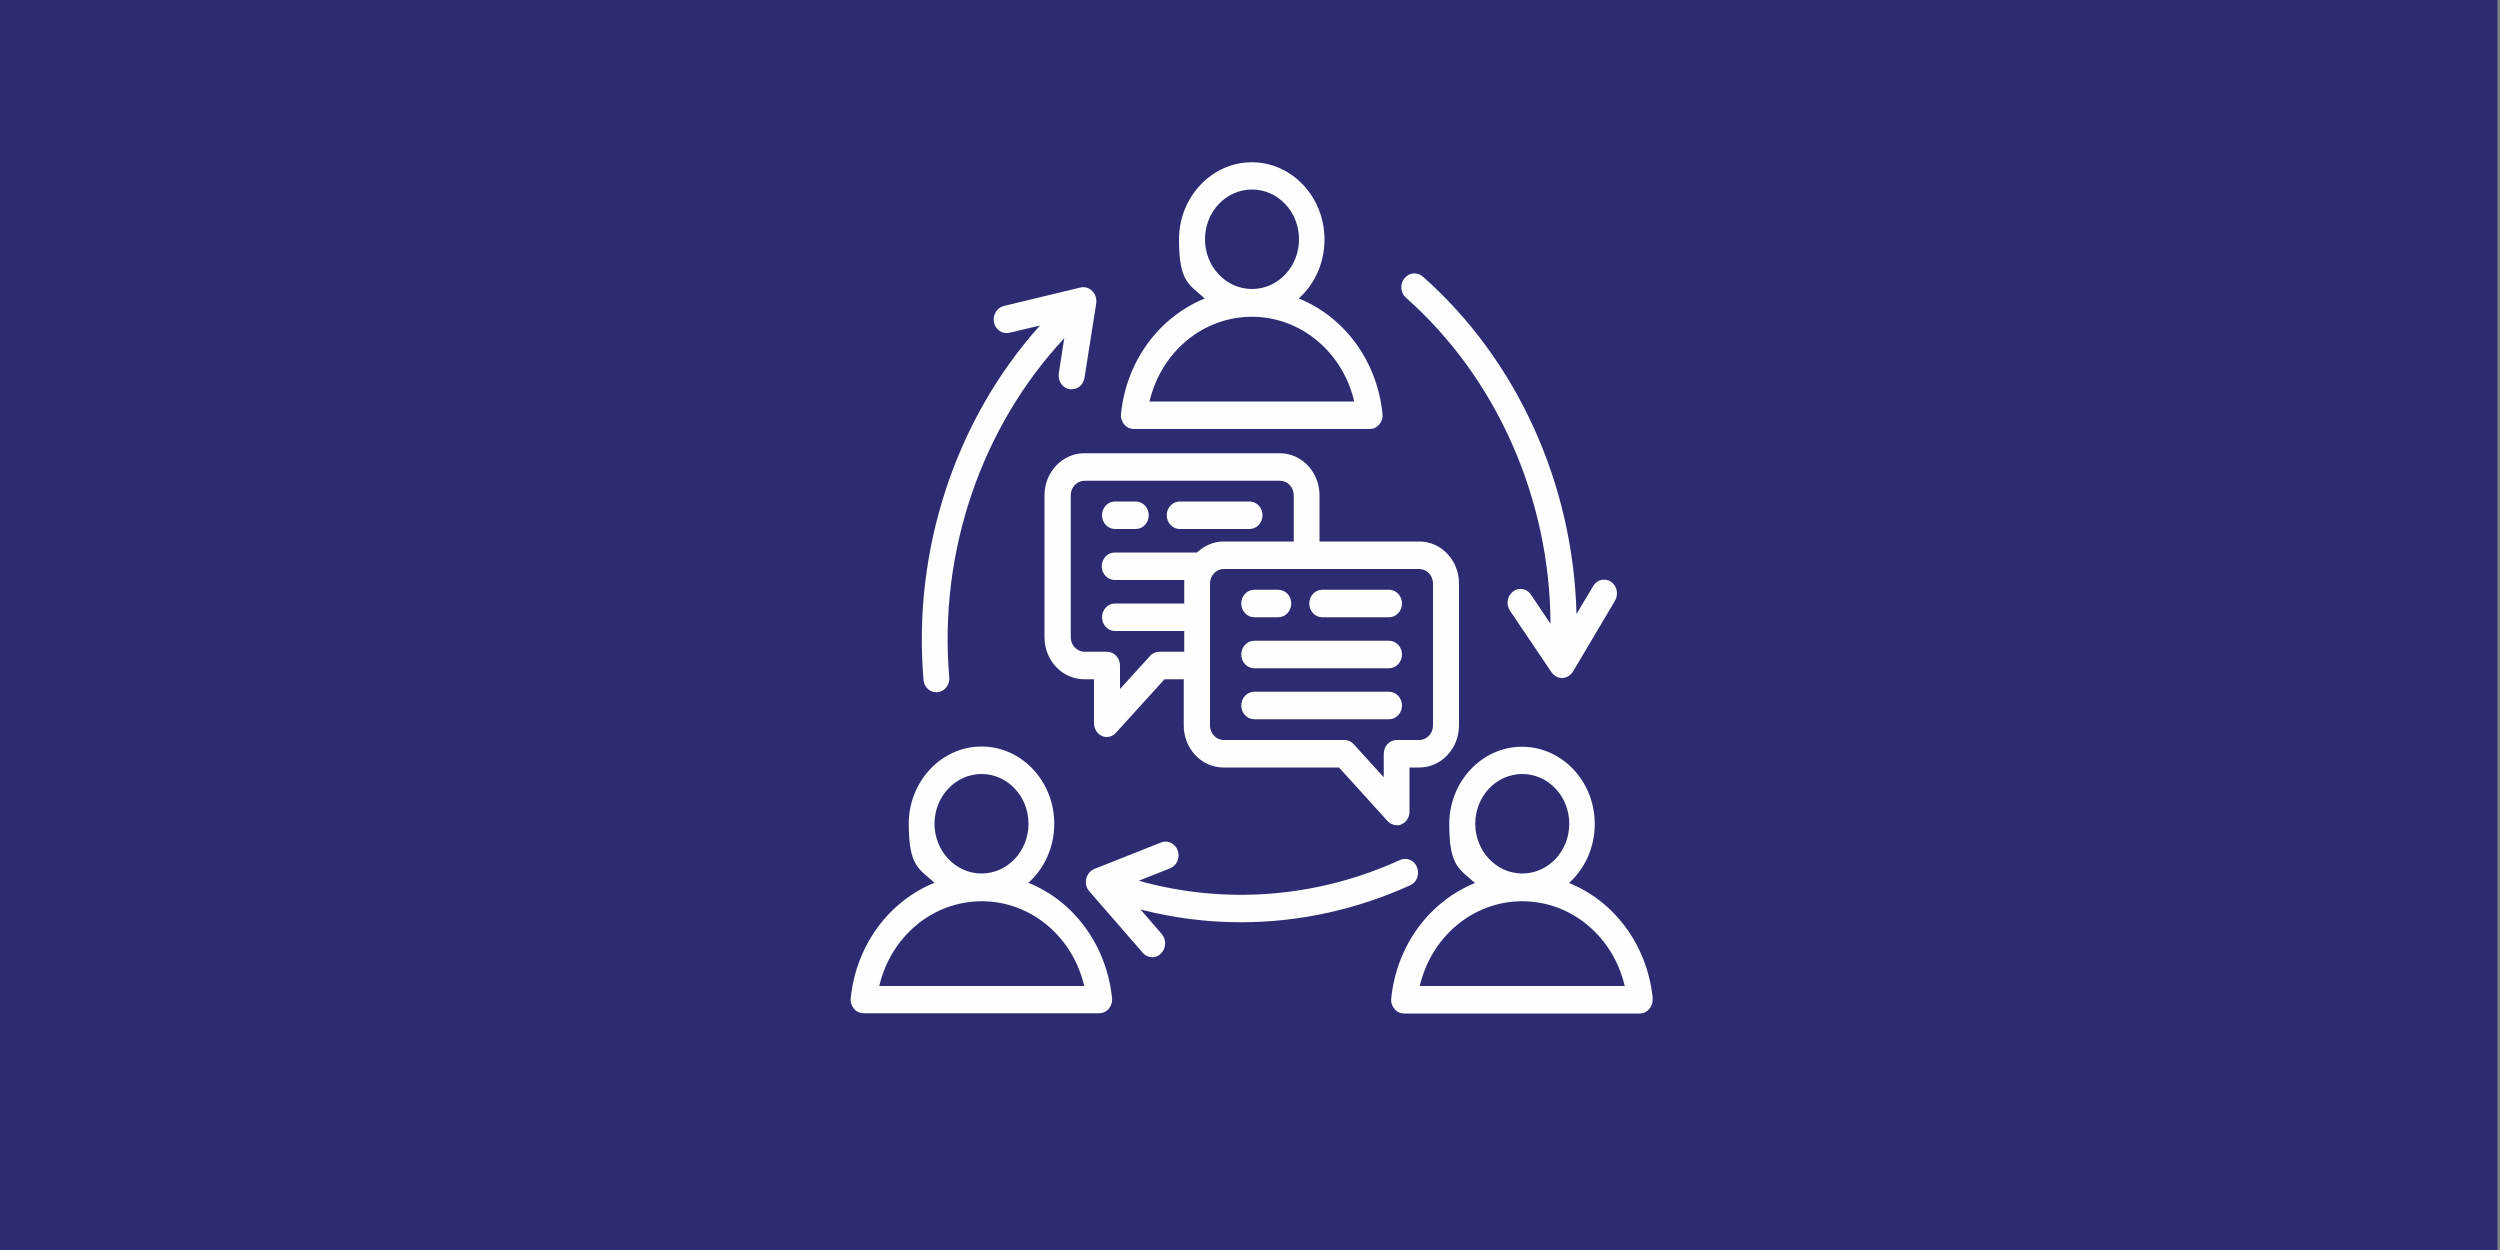
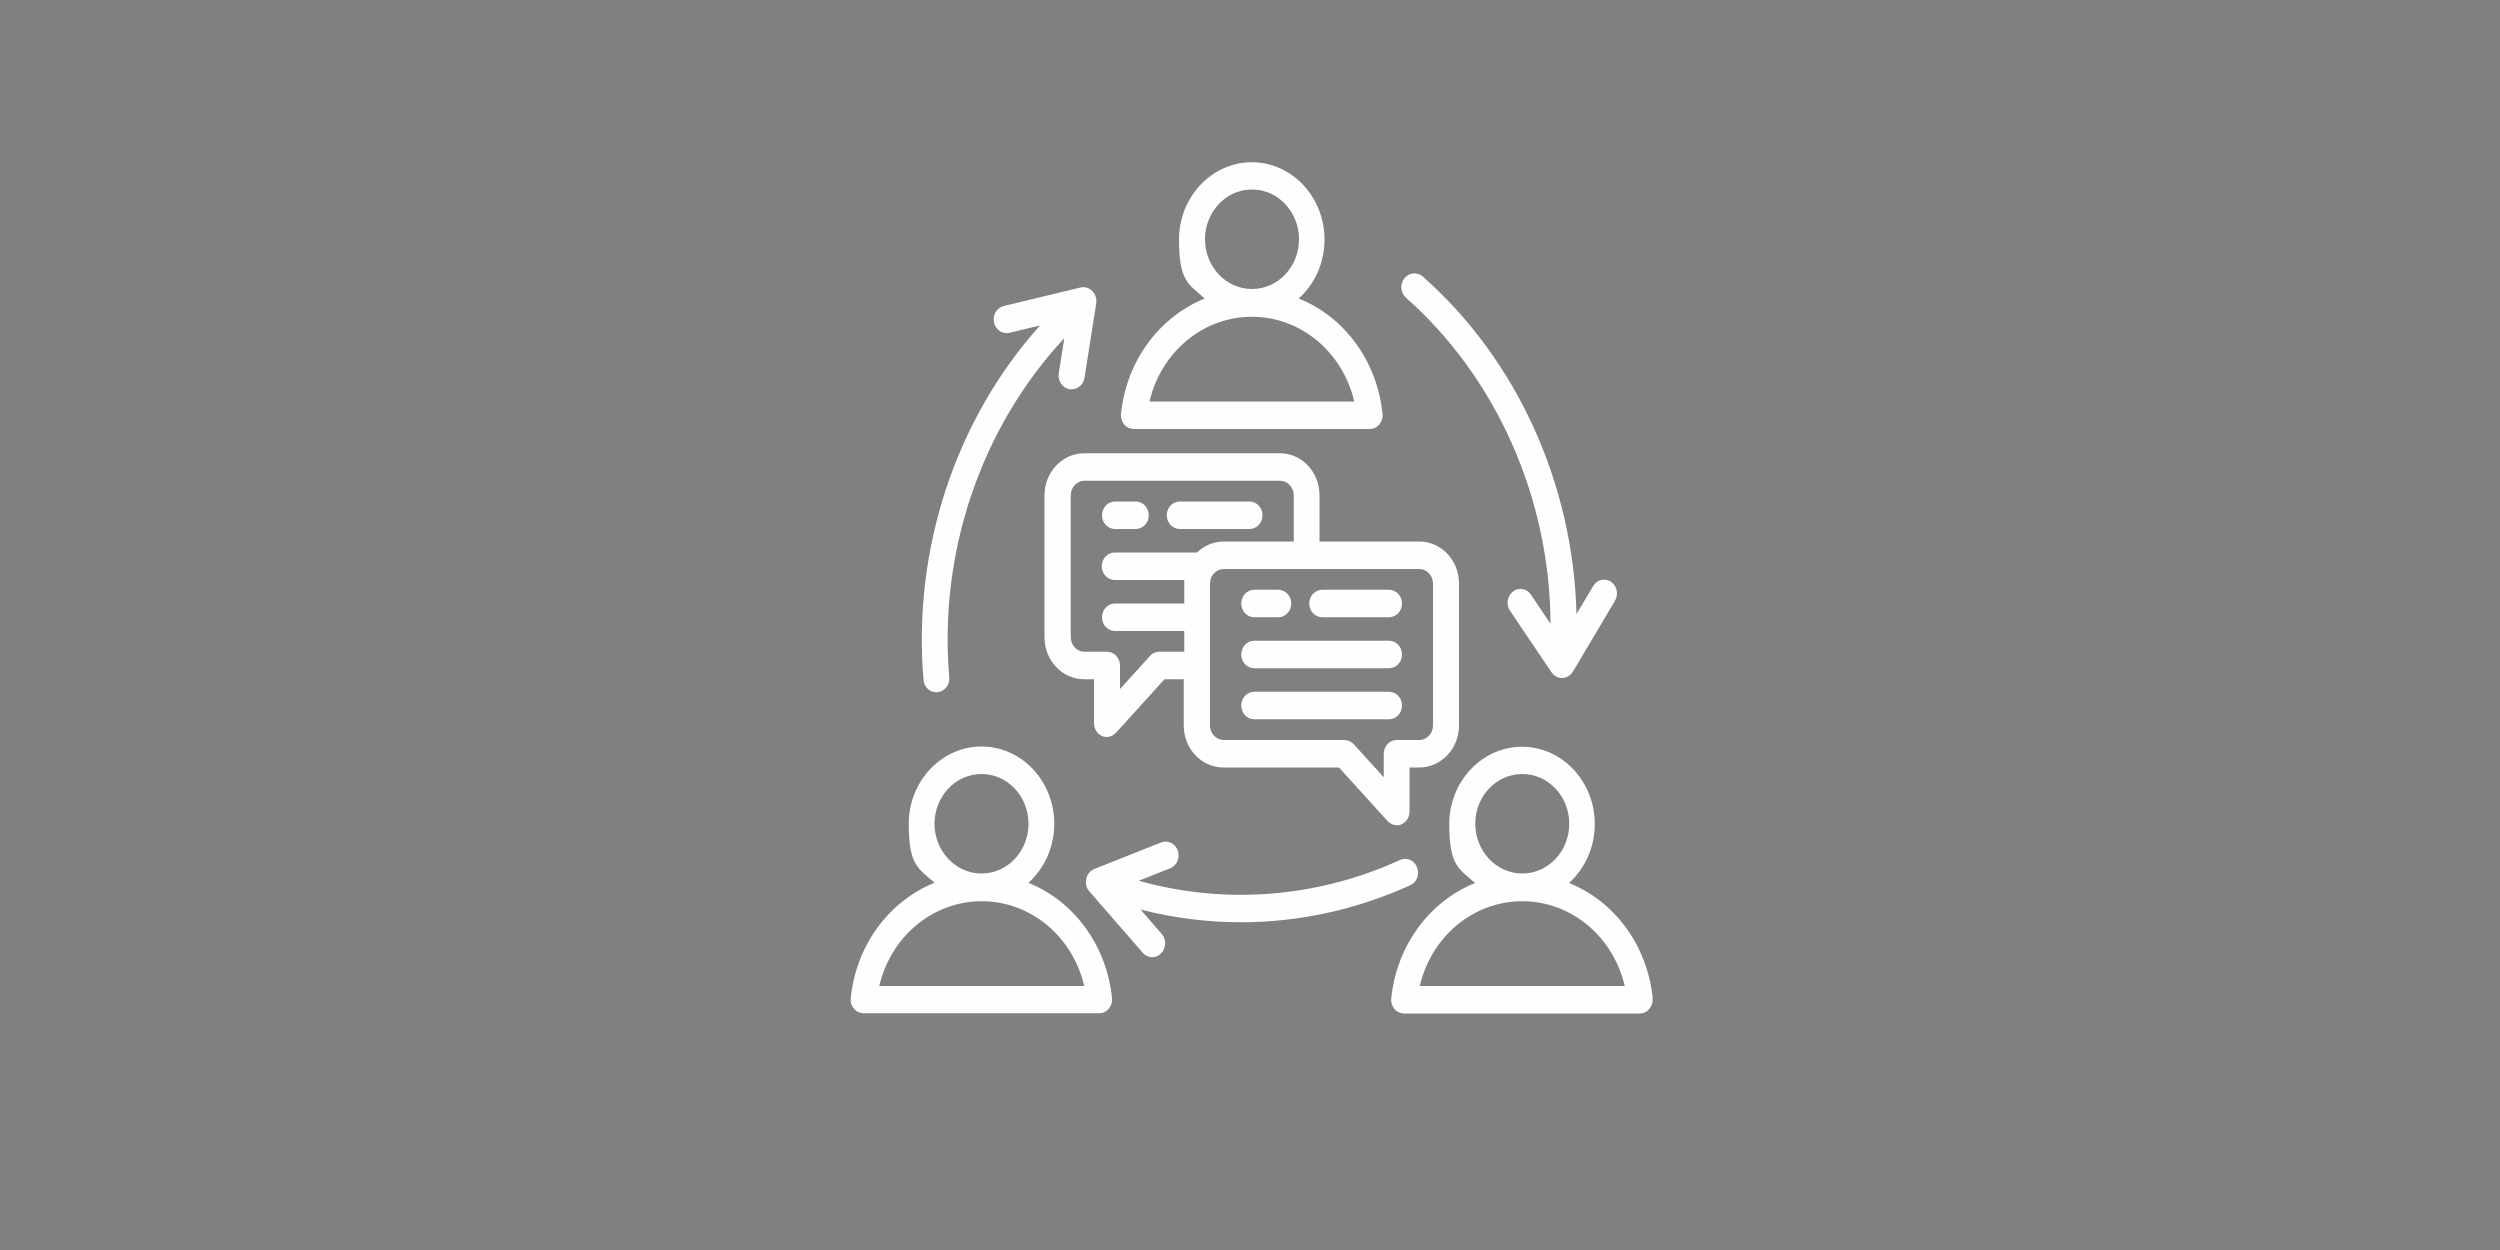
<svg xmlns="http://www.w3.org/2000/svg" id="Layer_1" data-name="Layer 1" viewBox="0 0 1000 500">
  <rect x="0" y="0" width="1000" height="500" fill="#808080" stroke="none" />
  <defs>
    <style>
      .cls-1 {
        fill: #fdfefe;
      }

      .cls-2 {
        fill: #2d2c72;
      }
    </style>
  </defs>
-   <rect class="cls-2" x="-1" y="0" width="1000" height="500" />
-   <path class="cls-1" d="M453.6,171.6h94.3c1.5,0,2.9-.7,3.8-1.8,1-1.2,1.5-2.7,1.3-4.3-2.2-21.4-15.5-38.9-33.5-46.1,6.3-5.7,10.3-14.1,10.3-23.6,0-17.1-13.1-30.9-29.1-30.9s-29.1,13.9-29.1,30.9,4,17.9,10.3,23.6c-18,7.3-31.3,24.7-33.5,46.1-.2,1.5.3,3.1,1.3,4.3,1,1.2,2.4,1.8,3.8,1.8ZM500.8,75.8c10.4,0,18.8,8.9,18.8,19.9s-8.4,19.9-18.8,19.9-18.8-8.9-18.8-19.9,8.4-19.9,18.8-19.9ZM500.7,126.7c19.7,0,36.4,14.2,41,33.9h-81.9c4.6-19.7,21.3-33.9,41-33.9ZM416,130.2l-12.2,2.9c-2.8.7-5.6-1.2-6.2-4.1-.6-3,1.1-5.9,3.9-6.6l30.7-7.4c1.7-.4,3.4.1,4.7,1.4,1.3,1.3,1.8,3.1,1.6,4.9l-4.7,29.8c-.4,2.7-2.6,4.6-5.1,4.6s-.6,0-.9,0c-2.8-.5-4.7-3.3-4.3-6.3l2.2-14.1c-33.2,35.6-50.3,85.6-46,135.6.3,3-1.8,5.7-4.7,6-.2,0-.3,0-.5,0-2.6,0-4.9-2.1-5.1-5-4.4-52,12.8-104,46.5-141.6h0ZM561.8,111.3c1.8-2.3,5.1-2.6,7.3-.7,37.8,33.4,60.2,83.1,61.5,135l6.7-11.2c1.5-2.6,4.7-3.3,7.1-1.7,2.4,1.6,3.1,5,1.6,7.6l-16.8,28.3c-.9,1.5-2.5,2.5-4.2,2.6,0,0-.1,0-.2,0-1.7,0-3.2-.9-4.2-2.3l-16.6-24.6c-1.7-2.5-1.1-5.9,1.2-7.7,2.3-1.8,5.6-1.2,7.2,1.3l7.8,11.6c-.2-50-21.5-98.3-57.8-130.4-2.2-1.9-2.5-5.4-.7-7.7h0ZM496.3,368.9c-13.4,0-26.9-1.7-40.1-5.1l8.5,9.8c1.9,2.2,1.8,5.7-.3,7.8-1,1-2.3,1.5-3.5,1.5s-2.8-.6-3.8-1.8l-21.4-24.6c-1.2-1.3-1.6-3.2-1.2-5,.4-1.8,1.6-3.2,3.2-3.9l26.7-10.6c2.7-1.1,5.7.4,6.7,3.2,1,2.8-.3,6-3,7.1l-12.6,5c34.6,9.7,71.4,6.8,104.5-8.3,2.6-1.2,5.7,0,6.8,2.9,1.1,2.8,0,6-2.7,7.2-21.6,9.8-44.6,14.8-67.7,14.8h0ZM466.7,206.1c0-3,2.3-5.5,5.2-5.5h27.9c2.9,0,5.2,2.5,5.2,5.5s-2.3,5.5-5.2,5.5h-27.9c-2.9,0-5.2-2.5-5.2-5.5h0ZM440.8,206.1c0-3,2.3-5.5,5.2-5.5h8.3c2.9,0,5.2,2.5,5.2,5.5s-2.3,5.5-5.2,5.5h-8.3c-2.9,0-5.2-2.5-5.2-5.5ZM489.5,307h46.1l19.4,21.4c1,1.1,2.4,1.7,3.7,1.7s1.3-.1,1.9-.4c2-.8,3.2-2.9,3.2-5.1v-17.6h3.9c8.7,0,15.9-7.5,15.9-16.8v-56.8c0-9.3-7.1-16.8-15.9-16.8h-39.9v-18.5c0-9.3-7.1-16.8-15.9-16.8h-78.2c-8.7,0-15.9,7.5-15.9,16.8v56.8c0,9.3,7.1,16.8,15.9,16.8h3.9v17.6c0,2.2,1.3,4.3,3.2,5.1.6.3,1.3.4,1.9.4,1.4,0,2.7-.6,3.7-1.7l19.4-21.4h7.7v18.5c0,9.3,7.1,16.8,15.9,16.8h0ZM567.7,227.6c3,0,5.5,2.6,5.5,5.8v56.8c0,3.2-2.5,5.8-5.5,5.8h-9c-2.9,0-5.2,2.5-5.2,5.5v9.4l-12-13.2c-1-1.1-2.3-1.7-3.7-1.7h-48.3c-3,0-5.5-2.6-5.5-5.8v-56.8c0-3.2,2.5-5.8,5.5-5.8h78.2ZM463.7,260.7c-1.4,0-2.8.6-3.7,1.7l-12,13.2v-9.4c0-3-2.3-5.5-5.2-5.5h-9c-3,0-5.5-2.6-5.5-5.8v-56.8c0-3.2,2.5-5.8,5.5-5.8h78.2c3,0,5.5,2.6,5.5,5.8v18.5h-28c-4.1,0-7.9,1.7-10.7,4.4h-32.9c-2.9,0-5.2,2.5-5.2,5.5s2.3,5.5,5.2,5.5h27.8c0,.5,0,1,0,1.4v8h-27.7c-2.9,0-5.2,2.5-5.2,5.5s2.3,5.5,5.2,5.5h27.7v8.3h-9.9ZM523.7,241.4c0-3,2.3-5.5,5.2-5.5h26.7c2.9,0,5.2,2.5,5.2,5.5s-2.3,5.5-5.2,5.5h-26.7c-2.9,0-5.2-2.5-5.2-5.5ZM496.5,261.8c0-3,2.3-5.5,5.2-5.5h53.9c2.9,0,5.2,2.5,5.2,5.5s-2.3,5.5-5.2,5.5h-53.9c-2.9,0-5.2-2.5-5.2-5.5ZM496.5,282.2c0-3,2.3-5.5,5.2-5.5h53.9c2.9,0,5.2,2.5,5.2,5.5s-2.3,5.5-5.2,5.5h-53.9c-2.9,0-5.2-2.5-5.2-5.5ZM496.5,241.4c0-3,2.3-5.5,5.2-5.5h9.6c2.9,0,5.2,2.5,5.2,5.5s-2.3,5.5-5.2,5.5h-9.6c-2.9,0-5.2-2.5-5.2-5.5ZM411.4,353.1c6.3-5.7,10.3-14.1,10.3-23.6,0-17.1-13.1-30.9-29.1-30.9s-29.1,13.9-29.1,30.9,4,17.9,10.3,23.6c-18,7.3-31.3,24.7-33.5,46.1-.2,1.6.3,3.1,1.3,4.3,1,1.2,2.4,1.8,3.8,1.8h94.3c1.5,0,2.9-.7,3.8-1.8,1-1.2,1.5-2.7,1.3-4.3-2.2-21.4-15.5-38.9-33.5-46.1h0ZM392.6,309.6c10.4,0,18.8,8.9,18.8,19.9s-8.4,19.9-18.8,19.9h0c-10.4,0-18.8-9-18.8-19.9s8.4-19.9,18.8-19.9ZM351.7,394.4c4.6-19.7,21.3-33.9,41-33.9h0c19.7,0,36.4,14.2,41,33.9h-81.9ZM661.1,399.3c-2.2-21.4-15.5-38.9-33.5-46.1,6.3-5.7,10.3-14.1,10.3-23.6,0-17.1-13.1-30.9-29.1-30.9s-29.1,13.9-29.1,30.9,4,17.9,10.3,23.6c-18,7.3-31.3,24.7-33.5,46.1-.2,1.6.3,3.1,1.3,4.3,1,1.2,2.4,1.8,3.8,1.8h94.3c1.5,0,2.9-.7,3.8-1.8,1-1.2,1.5-2.7,1.3-4.3h0ZM608.9,309.6c10.4,0,18.8,8.9,18.8,19.9s-8.4,19.9-18.8,19.9h0c-10.4,0-18.8-9-18.8-19.9,0-11,8.4-19.9,18.8-19.9ZM567.9,394.4c4.6-19.7,21.3-33.9,41-33.9h0c19.7,0,36.4,14.2,41,33.9h-81.9Z" />
+   <path class="cls-1" d="M453.6,171.6h94.3c1.5,0,2.9-.7,3.8-1.8,1-1.2,1.5-2.7,1.3-4.3-2.2-21.4-15.5-38.9-33.5-46.1,6.3-5.7,10.3-14.1,10.3-23.6,0-17.1-13.1-30.9-29.1-30.9s-29.1,13.9-29.1,30.9,4,17.9,10.3,23.6c-18,7.3-31.3,24.7-33.5,46.1-.2,1.5.3,3.1,1.3,4.3,1,1.2,2.4,1.8,3.8,1.8ZM500.8,75.8c10.4,0,18.8,8.9,18.8,19.9s-8.4,19.9-18.8,19.9-18.8-8.9-18.8-19.9,8.4-19.9,18.8-19.9ZM500.7,126.7c19.7,0,36.4,14.2,41,33.9h-81.9c4.6-19.7,21.3-33.9,41-33.9ZM416,130.2l-12.2,2.9c-2.8.7-5.6-1.2-6.2-4.1-.6-3,1.1-5.9,3.9-6.6l30.7-7.4c1.7-.4,3.4.1,4.7,1.4,1.3,1.3,1.8,3.1,1.6,4.9l-4.7,29.8c-.4,2.7-2.6,4.6-5.1,4.6s-.6,0-.9,0c-2.8-.5-4.7-3.3-4.3-6.3l2.2-14.1c-33.2,35.6-50.3,85.6-46,135.6.3,3-1.8,5.7-4.7,6-.2,0-.3,0-.5,0-2.6,0-4.9-2.1-5.1-5-4.4-52,12.8-104,46.5-141.6h0ZM561.8,111.3c1.8-2.3,5.1-2.6,7.3-.7,37.8,33.4,60.2,83.1,61.5,135l6.7-11.2c1.5-2.6,4.7-3.3,7.1-1.7,2.4,1.6,3.1,5,1.6,7.6l-16.8,28.3c-.9,1.5-2.5,2.5-4.2,2.6,0,0-.1,0-.2,0-1.7,0-3.2-.9-4.2-2.3l-16.6-24.6c-1.7-2.5-1.1-5.9,1.2-7.7,2.3-1.8,5.6-1.2,7.2,1.3l7.8,11.6c-.2-50-21.5-98.3-57.8-130.4-2.2-1.9-2.5-5.4-.7-7.7h0ZM496.3,368.9c-13.4,0-26.9-1.7-40.1-5.1l8.5,9.8c1.9,2.2,1.8,5.7-.3,7.8-1,1-2.3,1.5-3.5,1.5s-2.8-.6-3.8-1.8l-21.4-24.6c-1.2-1.3-1.6-3.2-1.2-5,.4-1.8,1.6-3.2,3.2-3.9l26.7-10.6c2.7-1.1,5.7.4,6.7,3.2,1,2.8-.3,6-3,7.1l-12.6,5c34.6,9.7,71.4,6.8,104.5-8.3,2.6-1.2,5.7,0,6.8,2.9,1.1,2.8,0,6-2.7,7.2-21.6,9.8-44.6,14.8-67.7,14.8h0ZM466.7,206.1c0-3,2.3-5.5,5.2-5.5h27.9c2.9,0,5.2,2.5,5.2,5.5s-2.3,5.5-5.2,5.5h-27.9c-2.9,0-5.2-2.5-5.2-5.5h0ZM440.8,206.1c0-3,2.3-5.5,5.2-5.5h8.3c2.9,0,5.2,2.5,5.2,5.5s-2.3,5.5-5.2,5.5h-8.3c-2.9,0-5.2-2.5-5.2-5.5ZM489.5,307h46.1l19.4,21.4c1,1.1,2.4,1.7,3.7,1.7s1.3-.1,1.9-.4c2-.8,3.2-2.9,3.2-5.1v-17.6h3.9c8.7,0,15.9-7.5,15.9-16.8v-56.8c0-9.3-7.1-16.8-15.9-16.8h-39.9v-18.5c0-9.3-7.1-16.8-15.9-16.8h-78.2c-8.7,0-15.9,7.5-15.9,16.8v56.8c0,9.3,7.1,16.8,15.9,16.8h3.9v17.6c0,2.2,1.3,4.3,3.2,5.1.6.3,1.3.4,1.9.4,1.4,0,2.7-.6,3.7-1.7l19.4-21.4h7.7v18.5c0,9.3,7.1,16.8,15.9,16.8h0M567.7,227.6c3,0,5.5,2.6,5.5,5.8v56.8c0,3.2-2.5,5.8-5.5,5.8h-9c-2.9,0-5.2,2.5-5.2,5.5v9.4l-12-13.2c-1-1.1-2.3-1.7-3.7-1.7h-48.3c-3,0-5.5-2.6-5.5-5.8v-56.8c0-3.2,2.5-5.8,5.5-5.8h78.2ZM463.7,260.7c-1.4,0-2.8.6-3.7,1.7l-12,13.2v-9.4c0-3-2.3-5.5-5.2-5.5h-9c-3,0-5.5-2.6-5.5-5.8v-56.8c0-3.2,2.5-5.8,5.5-5.8h78.2c3,0,5.5,2.6,5.5,5.8v18.5h-28c-4.1,0-7.9,1.7-10.7,4.4h-32.9c-2.9,0-5.2,2.5-5.2,5.5s2.3,5.5,5.2,5.5h27.8c0,.5,0,1,0,1.4v8h-27.7c-2.9,0-5.2,2.5-5.2,5.5s2.3,5.5,5.2,5.5h27.7v8.3h-9.9ZM523.7,241.4c0-3,2.3-5.5,5.2-5.5h26.7c2.9,0,5.2,2.5,5.2,5.5s-2.3,5.5-5.2,5.5h-26.7c-2.9,0-5.2-2.5-5.2-5.5ZM496.5,261.8c0-3,2.3-5.5,5.2-5.5h53.9c2.9,0,5.2,2.5,5.2,5.5s-2.3,5.5-5.2,5.5h-53.9c-2.9,0-5.2-2.5-5.2-5.5ZM496.5,282.2c0-3,2.3-5.5,5.2-5.5h53.9c2.9,0,5.2,2.5,5.2,5.5s-2.3,5.5-5.2,5.5h-53.9c-2.9,0-5.2-2.5-5.2-5.5ZM496.5,241.4c0-3,2.3-5.5,5.2-5.5h9.6c2.9,0,5.2,2.5,5.2,5.5s-2.3,5.5-5.2,5.5h-9.6c-2.9,0-5.2-2.5-5.2-5.5ZM411.4,353.1c6.3-5.7,10.3-14.1,10.3-23.6,0-17.1-13.1-30.9-29.1-30.9s-29.1,13.9-29.1,30.9,4,17.9,10.3,23.6c-18,7.3-31.3,24.7-33.5,46.1-.2,1.6.3,3.1,1.3,4.3,1,1.2,2.4,1.8,3.8,1.8h94.3c1.5,0,2.9-.7,3.8-1.8,1-1.2,1.5-2.7,1.3-4.3-2.2-21.4-15.5-38.9-33.5-46.1h0ZM392.6,309.6c10.4,0,18.8,8.9,18.8,19.9s-8.4,19.9-18.8,19.9h0c-10.4,0-18.8-9-18.8-19.9s8.4-19.9,18.8-19.9ZM351.7,394.4c4.6-19.7,21.3-33.9,41-33.9h0c19.7,0,36.4,14.2,41,33.9h-81.9ZM661.1,399.3c-2.2-21.4-15.5-38.9-33.5-46.1,6.3-5.7,10.3-14.1,10.3-23.6,0-17.1-13.1-30.9-29.1-30.9s-29.1,13.9-29.1,30.9,4,17.9,10.3,23.6c-18,7.3-31.3,24.7-33.5,46.1-.2,1.6.3,3.1,1.3,4.3,1,1.2,2.4,1.8,3.8,1.8h94.3c1.5,0,2.9-.7,3.8-1.8,1-1.2,1.5-2.7,1.3-4.3h0ZM608.9,309.6c10.4,0,18.8,8.9,18.8,19.9s-8.4,19.9-18.8,19.9h0c-10.4,0-18.8-9-18.8-19.9,0-11,8.4-19.9,18.8-19.9ZM567.9,394.4c4.6-19.7,21.3-33.9,41-33.9h0c19.7,0,36.4,14.2,41,33.9h-81.9Z" />
</svg>